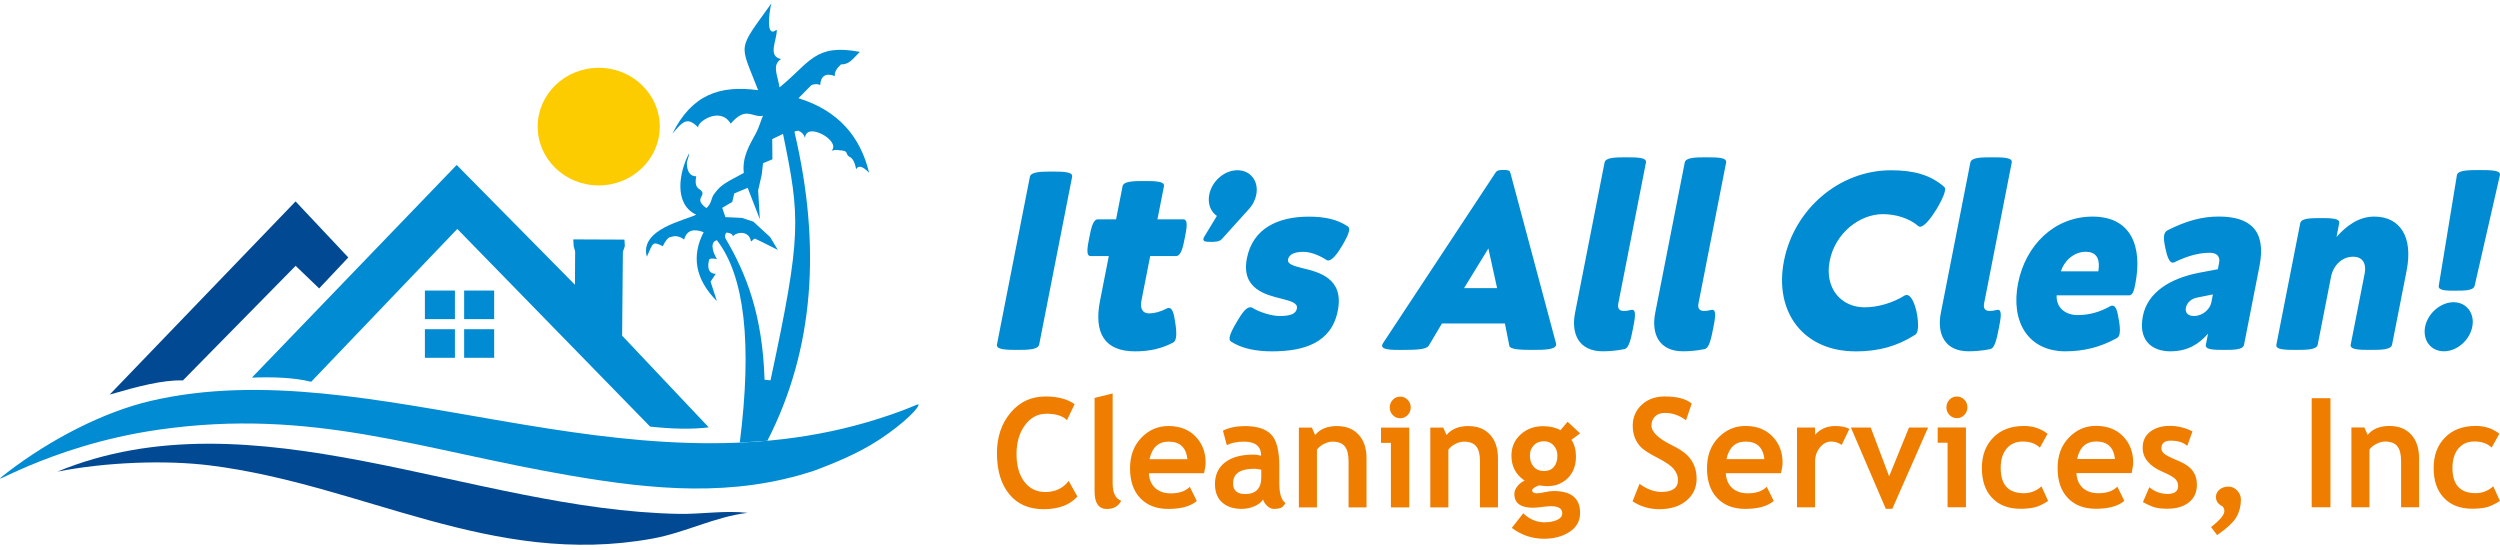
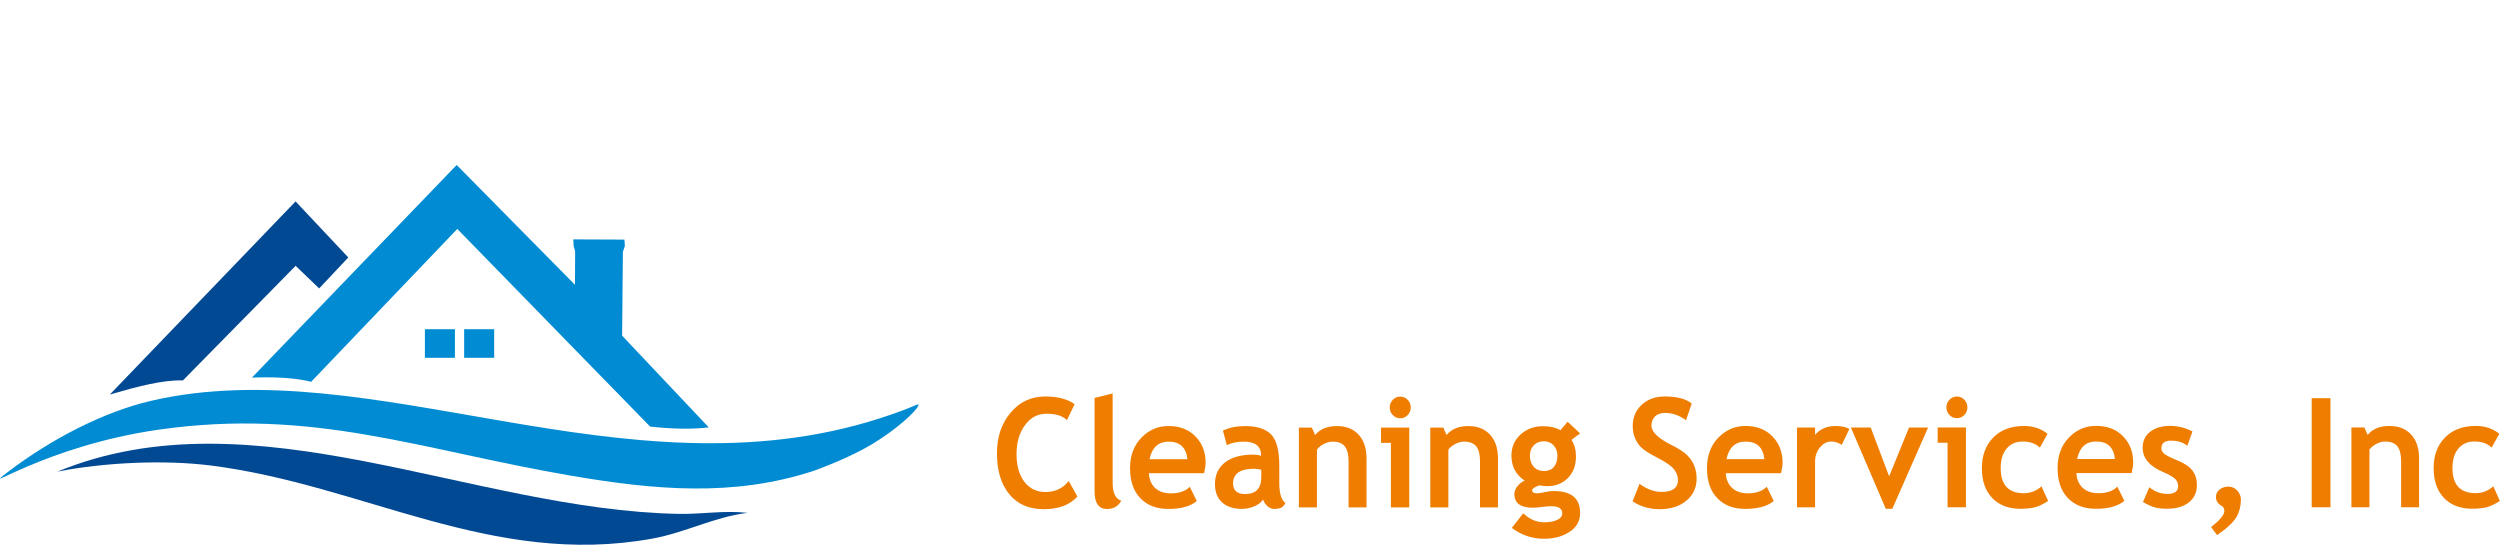
<svg xmlns="http://www.w3.org/2000/svg" width="473" height="104" viewBox="0 0 473 104" fill="none">
  <path fill-rule="evenodd" clip-rule="evenodd" d="M1.368 89.398C-4.35 93.77 8.365 84.395 30.025 81.294C59.265 77.109 79.502 85.124 108.026 89.998C123.586 92.657 138.716 94.124 154.066 89.043C155.536 88.482 160.586 86.66 164.824 84.139C169.464 81.382 173.263 77.896 173.712 76.813C174.065 75.966 173.511 76.912 166.218 79.226C118.087 94.538 70.319 66.179 28.612 75.829C19.61 77.916 9.597 83.096 1.368 89.388" fill="#008BD2" />
  <path fill-rule="evenodd" clip-rule="evenodd" d="M10.866 89.23C20.002 87.438 31.228 86.995 39.734 88.058C68.696 91.672 93.048 107.417 123.376 101.913C129.791 100.751 135.022 97.826 141.446 97.029C137.074 96.537 132.664 97.305 128.426 97.226C89.144 96.487 47.848 74.007 10.857 89.23" fill="#024994" />
-   <path fill-rule="evenodd" clip-rule="evenodd" d="M20.775 74.647C25.987 73.13 30.808 71.85 34.607 71.978L55.933 50.295L60.382 54.569L65.899 48.71L55.923 38.105L20.766 74.637L20.775 74.647Z" fill="#024994" />
+   <path fill-rule="evenodd" clip-rule="evenodd" d="M20.775 74.647C25.987 73.13 30.808 71.85 34.607 71.978L55.933 50.295L60.382 54.569L65.899 48.71L55.923 38.105L20.775 74.647Z" fill="#024994" />
  <path fill-rule="evenodd" clip-rule="evenodd" d="M123.022 80.713C127.127 81.156 130.869 81.254 134.096 80.86L117.705 63.51L117.848 47.647L118.221 46.563L118.144 45.333L108.465 45.293L108.541 46.583L108.818 47.578L108.78 53.88L86.404 31.212L47.657 71.447C51.37 71.299 55.637 71.407 58.873 72.234L86.518 43.314L123.003 80.713H123.022Z" fill="#008BD2" />
-   <path d="M86.07 54.973H80.39V60.379H86.07V54.973Z" fill="#008BD2" />
-   <path d="M93.496 54.973H87.817V60.379H93.496V54.973Z" fill="#008BD2" />
  <path d="M86.07 62.289H80.39V67.695H86.07V62.289Z" fill="#008BD2" />
  <path d="M93.496 62.289H87.817V67.695H93.496V62.289Z" fill="#008BD2" />
-   <path fill-rule="evenodd" clip-rule="evenodd" d="M113.276 12.828C119.653 12.828 124.827 17.811 124.827 23.955C124.827 30.099 119.653 35.082 113.276 35.082C106.899 35.082 101.725 30.099 101.725 23.955C101.725 17.811 106.899 12.828 113.276 12.828Z" fill="#FDCC00" />
-   <path fill-rule="evenodd" clip-rule="evenodd" d="M144.654 71.841L145.78 71.959C151.746 44.2 151.393 41.207 148.148 25.334L146.105 26.318L146.143 30.139L144.367 30.877L144.119 33.044L143.441 36.017L143.766 41.483L141.456 35.535L138.926 36.599L138.535 38.213L136.645 39.316L137.246 41.079L140.377 41.227L142.534 41.935L145.713 44.86L147.164 47.282C147.107 47.243 145.475 46.426 144.234 45.815C143.48 45.441 142.869 45.146 142.84 45.146C142.563 45.146 142.315 45.667 142.076 45.658C141.819 43.816 139.661 43.669 138.659 44.703C138.611 44.348 138.267 44.092 137.485 43.993C137.16 44.289 137.065 44.663 137.275 45.136C141.15 51.704 144.272 59.502 144.654 71.831M139.967 83.736C142.334 64.958 140.883 52.216 135.642 45.451C134.411 45.687 134.659 47.41 135.642 49.015C134.802 48.858 134.287 48.878 134.163 49.134C133.743 50.867 134.163 51.753 135.413 51.822L134.439 53.279C134.84 54.51 135.232 55.741 135.633 56.972C131.452 52.747 130.841 48.385 133.132 43.925C131.261 43.225 129.934 43.511 129.437 45.323C128.655 44.722 127.843 44.535 126.994 44.821C126.449 44.791 125.877 45.589 125.399 46.583C123.414 45.589 123.576 45.914 122.383 48.572C120.941 43.294 129.81 41.65 131.719 40.616C127.461 38.627 128.454 32.63 130.363 29.026C130.382 29.637 129.943 30.395 129.953 31.005C130.001 32.551 130.669 33.379 131.738 33.359C131.452 34.669 131.69 35.496 132.425 35.86C134.019 37.071 130.965 37.435 133.647 39.375C134.611 38.578 134.602 37.426 134.993 36.884C136.196 35.259 136.415 34.974 140.73 32.719C140.368 29.607 141.933 27.264 142.983 25.284C143.795 23.748 144.11 22.202 144.396 21.897C142.267 22.34 141.217 19.957 138.248 23.394C136.225 19.997 131.747 23.197 132.11 24.122C130.029 21.976 129.151 23.01 127.204 25.314C130.907 17.84 136.244 16.087 143.441 17.062C139.928 7.944 139.384 9.815 145.942 0.647C145.742 1.347 144.873 5.994 146.229 5.984C146.467 5.984 146.744 5.669 146.973 5.669C146.973 7.708 145.179 10.632 147.775 11.174C145.99 12.267 147.145 14.295 147.489 16.53C153.302 11.814 154.152 8.2 162.686 9.815C161.378 11.056 160.806 12.188 159.097 12.198C158.285 12.956 157.837 13.695 157.961 14.394C156.243 13.734 155.307 14.345 155.173 16.097C154.753 15.861 154.209 15.841 153.522 16.097L151.069 18.579C158.524 20.893 162.772 25.757 164.433 32.699C163.316 31.517 162.457 31.163 161.98 32.02C161.722 30.631 161.292 29.912 160.748 29.686C159.746 29.115 160.844 28.524 158.744 28.426C157.894 28.199 157.178 28.662 157.388 28.445C159.049 26.604 152.52 22.941 152.31 26.082C152.1 25.412 151.67 24.959 151.03 24.723C150.792 24.822 150.381 24.694 150.324 25.018C155.383 46.505 154.057 66.08 145.188 83.391L139.957 83.736H139.967Z" fill="#008BD2" />
-   <path d="M462.393 66.464C464.865 66.464 467.261 64.367 467.757 61.816C468.254 59.276 466.66 57.178 464.216 57.178C461.772 57.178 459.338 59.276 458.832 61.816C458.336 64.367 459.901 66.464 462.393 66.464ZM464.617 54.992C466.297 54.992 467.977 54.992 468.197 54.077L472.989 33.113C473.17 32.177 471.146 32.177 469.113 32.177C467.08 32.177 465.027 32.177 464.846 33.142L461.409 54.087C461.276 55.002 462.937 55.002 464.607 55.002L464.617 54.992ZM434.404 66.198C436.361 66.198 438.318 66.198 438.508 65.214L441.029 52.373C441.43 50.325 443.005 48.572 445.219 48.572C447.138 48.572 447.73 50.039 447.405 51.704L444.752 65.214C444.561 66.198 446.537 66.198 448.474 66.198C450.412 66.198 452.388 66.198 452.579 65.214L455.338 51.172C456.589 44.801 454.078 40.98 449.21 40.98C446.298 40.98 444.007 42.664 442.069 44.831L442.575 42.231C442.766 41.266 440.924 41.266 439.081 41.266C437.239 41.266 435.396 41.266 435.206 42.231L430.69 65.214C430.499 66.198 432.437 66.198 434.394 66.198H434.404ZM415.006 59.778C413.956 59.778 413.383 59.128 413.565 58.222C413.775 57.159 414.748 56.44 415.837 56.273L418.681 55.702L418.385 57.218C418.156 58.37 416.925 59.788 415.016 59.788L415.006 59.778ZM410.682 66.464C413.851 66.464 416.018 65.135 417.765 63.116L417.345 65.233C417.154 66.198 418.977 66.198 420.791 66.198C422.605 66.198 424.39 66.198 424.571 65.233L427.492 50.355C428.829 43.57 425.698 40.971 419.798 40.971C416.61 40.971 413.698 41.768 410.138 43.55C409.746 43.737 409.546 44.072 409.46 44.505C409.326 45.175 409.508 46.061 409.699 46.997C409.985 48.395 410.415 49.695 411.083 49.695C411.178 49.695 411.283 49.665 411.388 49.626C414.118 48.277 416.285 47.824 418.08 47.824C419.55 47.824 420.075 48.621 419.856 49.724L419.617 50.936L416.075 51.605C410.577 52.669 406.31 55.308 405.432 59.808C404.544 64.327 407.035 66.474 410.691 66.474L410.682 66.464ZM397.002 51.339H389.919C390.454 49.557 392.229 47.637 394.606 47.637C396.983 47.637 397.327 49.409 397.002 51.339ZM390.817 66.464C394.1 66.464 397.251 65.765 400.487 63.983C400.792 63.835 400.954 63.52 401.031 63.116C401.174 62.368 401.031 61.314 400.84 60.28C400.63 58.971 400.344 57.828 399.666 57.828C399.551 57.828 399.427 57.858 399.293 57.917C397.232 59.079 395.236 59.611 393.069 59.611C390.712 59.611 388.993 58.144 389.117 55.879H402.854C403.551 55.879 403.79 54.805 404 53.722C405.393 46.633 403.217 40.98 395.924 40.98C388.631 40.98 383.218 46.435 381.815 53.604C380.392 60.871 383.714 66.474 390.826 66.474L390.817 66.464ZM372.45 66.464C373.758 66.464 375.152 66.336 376.555 66.051C377.433 65.873 377.805 63.983 378.178 62.102C378.521 60.349 378.865 58.616 378.015 58.616C377.949 58.616 377.882 58.616 377.805 58.636C377.28 58.783 376.832 58.833 376.44 58.833C375.486 58.833 375.228 58.232 375.39 57.415L380.621 30.749C380.812 29.765 378.855 29.765 376.899 29.765C374.942 29.765 372.985 29.765 372.794 30.749L367.209 59.197C366.436 63.165 367.925 66.464 372.45 66.464ZM351.048 66.484C355.41 66.484 358.904 65.529 362.341 63.343C362.599 63.195 362.742 62.86 362.818 62.447C363.009 61.462 362.818 59.955 362.589 58.892C362.159 57.041 361.463 55.81 360.766 55.81C360.651 55.81 360.527 55.83 360.393 55.898C358.045 57.346 355.248 58.144 352.776 58.144C348.365 58.144 345.158 54.559 346.179 49.35C347.21 44.102 351.831 40.517 356.231 40.517C358.704 40.517 361.214 41.286 362.961 42.782C363.066 42.851 363.152 42.901 363.267 42.901C364.059 42.901 365.329 41.315 366.36 39.631C366.98 38.597 367.782 37.13 367.973 36.165C368.049 35.781 368.021 35.496 367.83 35.348C365.262 33.103 362.131 32.217 357.768 32.217C348.003 32.217 339.459 39.543 337.531 49.34C335.612 59.118 341.282 66.474 351.038 66.474L351.048 66.484ZM318.41 66.464C319.718 66.464 321.112 66.336 322.515 66.051C323.393 65.873 323.765 63.983 324.138 62.102C324.481 60.349 324.825 58.616 323.975 58.616C323.909 58.616 323.842 58.616 323.765 58.636C323.24 58.783 322.792 58.833 322.4 58.833C321.446 58.833 321.188 58.232 321.35 57.415L326.581 30.749C326.772 29.765 324.815 29.765 322.859 29.765C320.902 29.765 318.945 29.765 318.754 30.749L313.169 59.197C312.387 63.165 313.885 66.464 318.41 66.464ZM303.241 66.464C304.549 66.464 305.943 66.336 307.346 66.051C308.224 65.873 308.597 63.983 308.969 62.102C309.313 60.349 309.656 58.616 308.807 58.616C308.74 58.616 308.673 58.616 308.597 58.636C308.072 58.783 307.623 58.833 307.232 58.833C306.277 58.833 306.019 58.232 306.182 57.415L311.413 30.749C311.604 29.765 309.647 29.765 307.69 29.765C305.733 29.765 303.776 29.765 303.585 30.749L298.001 59.197C297.218 63.165 298.717 66.464 303.241 66.464ZM281.601 47.007L283.252 54.51H277L281.601 47.007ZM265.344 66.198C267.606 66.198 269.84 66.179 270.317 65.41L272.818 61.196H284.732L285.562 65.41C285.715 66.179 287.949 66.198 290.211 66.198C292.216 66.198 294.249 66.149 294.411 65.282C294.431 65.184 294.44 65.066 294.392 64.948L285.744 32.63C285.61 32.157 285.037 32.157 284.464 32.157C283.892 32.157 283.3 32.157 282.975 32.63L261.669 64.928C261.573 65.076 261.525 65.194 261.506 65.292C261.325 66.208 263.33 66.208 265.334 66.208L265.344 66.198ZM240.648 66.474C246.662 66.474 251.932 64.908 253.115 58.754C254.318 52.649 249.517 51.467 246.395 50.729C244.782 50.315 243.522 49.98 243.693 49.084C243.865 48.198 244.81 47.647 246.557 47.647C248.066 47.647 249.707 48.365 250.968 49.183C251.063 49.262 251.178 49.281 251.302 49.281C252.065 49.281 253.077 47.932 253.917 46.514C254.547 45.431 255.101 44.417 255.235 43.728C255.321 43.294 255.254 43.009 255.015 42.841C252.972 41.473 250.557 40.99 247.626 40.99C241.698 40.99 237.011 43.275 235.913 48.878C234.768 54.717 239.57 55.8 242.605 56.548C244.228 56.972 245.574 57.336 245.374 58.37C245.192 59.305 244.343 59.788 242.137 59.788C240.581 59.788 238.31 59.089 236.944 58.232C236.811 58.163 236.677 58.134 236.543 58.134C235.751 58.134 234.902 59.355 234.023 60.871C233.365 61.984 232.811 62.988 232.668 63.707C232.582 64.13 232.639 64.445 232.906 64.623C234.978 65.972 237.689 66.474 240.648 66.474ZM228.916 45.766C229.775 45.766 230.644 45.766 231.14 45.264L236.228 39.631C236.964 38.863 237.479 37.879 237.689 36.815C238.185 34.275 236.591 32.207 234.119 32.207C231.646 32.207 229.289 34.275 228.792 36.815C228.458 38.519 229.04 40.045 230.234 40.852L227.895 44.703C227.761 44.899 227.704 45.067 227.685 45.185C227.58 45.736 228.277 45.756 228.926 45.756L228.916 45.766ZM214.731 66.474C217.413 66.474 219.666 66.011 221.957 64.81C222.244 64.672 222.396 64.337 222.482 63.924C222.654 63.057 222.482 61.777 222.329 60.891C222.119 59.473 221.852 58.262 221.146 58.262C221.022 58.262 220.898 58.291 220.773 58.36C219.599 58.98 218.397 59.296 217.442 59.296C215.981 59.296 215.714 58.124 215.953 56.903L217.614 48.454H222.482C223.485 48.454 223.828 46.701 224.172 44.968C224.516 43.216 224.859 41.492 223.857 41.492H218.988L220.22 35.24C220.411 34.255 218.454 34.255 216.497 34.255C214.54 34.255 212.583 34.255 212.392 35.24L211.161 41.492H207.734C206.779 41.492 206.435 43.225 206.092 44.968C205.748 46.701 205.404 48.454 206.359 48.454H209.786L208.125 56.903C206.922 63.008 208.994 66.474 214.731 66.474ZM192.431 66.198C194.436 66.198 196.422 66.179 196.613 65.184L202.846 33.447C203.037 32.483 201.061 32.463 199.056 32.463C197.052 32.463 195.037 32.483 194.856 33.447L188.623 65.184C188.432 66.169 190.408 66.198 192.431 66.198Z" fill="#008BD2" />
  <path d="M472.884 82.052L471.423 84.681C470.621 83.913 469.552 83.529 468.197 83.529C466.841 83.529 465.887 83.972 465.132 84.858C464.378 85.744 464.006 86.975 464.006 88.551C464.006 91.722 465.467 93.307 468.388 93.307C469.648 93.307 470.765 92.874 471.729 92.007L472.979 94.774C471.986 95.414 471.118 95.828 470.373 95.995C469.629 96.162 468.75 96.251 467.748 96.251C465.486 96.251 463.701 95.572 462.402 94.213C461.094 92.854 460.445 90.963 460.445 88.551C460.445 86.138 461.161 84.248 462.593 82.781C464.016 81.313 465.972 80.585 468.435 80.585C470.135 80.585 471.614 81.077 472.874 82.062M454.288 95.975V87.241C454.288 85.951 454.05 85.016 453.572 84.425C453.095 83.834 452.322 83.539 451.233 83.539C450.737 83.539 450.202 83.686 449.63 83.972C449.057 84.257 448.618 84.622 448.303 85.055V95.975H444.885V80.88H447.339L447.959 82.288C448.885 81.156 450.26 80.594 452.064 80.594C453.868 80.594 455.176 81.136 456.178 82.209C457.181 83.283 457.687 84.789 457.687 86.709V95.975H454.269H454.288ZM437.373 95.975V75.336H440.924V95.975H437.373ZM419.493 101.253L418.328 99.717C420.008 98.427 420.848 97.413 420.848 96.684C420.848 96.409 420.753 96.123 420.562 95.847C419.693 95.424 419.254 94.813 419.254 94.026C419.254 93.464 419.483 92.992 419.942 92.627C420.39 92.253 420.953 92.066 421.631 92.066C422.261 92.066 422.805 92.312 423.273 92.805C423.741 93.297 423.98 93.868 423.98 94.518C423.98 95.71 423.712 96.802 423.159 97.777C422.614 98.762 421.393 99.914 419.483 101.243L419.493 101.253ZM405.441 95.001L406.654 92.184C407.675 93.031 408.83 93.454 410.109 93.454C411.388 93.454 412.104 92.962 412.104 91.987C412.104 91.406 411.904 90.934 411.503 90.569C411.102 90.205 410.329 89.762 409.174 89.27C406.654 88.186 405.393 86.67 405.393 84.72C405.393 83.411 405.871 82.397 406.835 81.668C407.799 80.939 409.031 80.575 410.529 80.575C412.028 80.575 413.479 80.929 414.815 81.628L413.832 84.356C413.088 83.706 412.047 83.371 410.72 83.371C409.527 83.371 408.935 83.864 408.935 84.838C408.935 85.232 409.136 85.577 409.527 85.892C409.918 86.197 410.758 86.621 412.038 87.143C413.326 87.665 414.252 88.295 414.815 89.033C415.379 89.782 415.655 90.678 415.655 91.731C415.655 93.139 415.15 94.242 414.147 95.04C413.145 95.847 411.78 96.251 410.052 96.251C409.078 96.251 408.295 96.172 407.713 96.005C407.121 95.838 406.367 95.503 405.451 94.991L405.441 95.001ZM392.993 86.847H400.153C399.914 84.632 398.73 83.529 396.611 83.529C394.664 83.529 393.461 84.632 392.984 86.847H392.993ZM403.312 89.506H392.86C392.926 90.707 393.327 91.643 394.062 92.312C394.797 92.982 395.79 93.317 397.041 93.317C398.606 93.317 399.79 92.903 400.601 92.076L401.928 94.764C400.725 95.769 398.931 96.261 396.544 96.261C394.311 96.261 392.554 95.591 391.246 94.232C389.948 92.883 389.299 91.003 389.299 88.58C389.299 86.158 390.015 84.267 391.437 82.79C392.86 81.313 394.568 80.575 396.563 80.575C398.683 80.575 400.391 81.225 401.671 82.534C402.95 83.844 403.599 85.508 403.599 87.527C403.599 87.96 403.503 88.61 403.312 89.486V89.506ZM387.409 82.062L385.948 84.691C385.146 83.923 384.077 83.539 382.722 83.539C381.366 83.539 380.412 83.982 379.657 84.868C378.903 85.754 378.531 86.985 378.531 88.561C378.531 91.731 379.992 93.317 382.913 93.317C384.173 93.317 385.29 92.883 386.254 92.017L387.504 94.784C386.511 95.424 385.643 95.838 384.898 96.005C384.154 96.172 383.275 96.261 382.273 96.261C380.011 96.261 378.226 95.582 376.927 94.223C375.619 92.864 374.97 90.973 374.97 88.561C374.97 86.148 375.686 84.257 377.118 82.79C378.541 81.323 380.497 80.594 382.96 80.594C384.66 80.594 386.139 81.087 387.399 82.072L387.409 82.062ZM368.479 95.975V83.765H366.608V80.88H371.954V95.975H368.479ZM370.245 75.021C370.799 75.021 371.266 75.228 371.648 75.622C372.04 76.025 372.231 76.498 372.231 77.069C372.231 77.64 372.03 78.123 371.648 78.517C371.257 78.921 370.799 79.117 370.245 79.117C369.691 79.117 369.224 78.911 368.842 78.517C368.45 78.113 368.259 77.631 368.259 77.069C368.259 76.508 368.46 76.025 368.842 75.622C369.233 75.218 369.701 75.021 370.245 75.021ZM358.026 96.271H356.795L350.189 80.89H353.94L357.425 90.126L361.186 80.89H364.794L358.026 96.271ZM348.452 84.179C347.841 83.755 347.172 83.539 346.447 83.539C345.655 83.539 344.948 83.913 344.337 84.651C343.717 85.39 343.411 86.306 343.411 87.379V95.985H339.994V80.89H343.411V82.278C344.366 81.166 345.645 80.604 347.23 80.604C348.394 80.604 349.282 80.791 349.903 81.156L348.452 84.179ZM326.658 86.867H333.817C333.579 84.651 332.395 83.549 330.276 83.549C328.329 83.549 327.126 84.651 326.648 86.867H326.658ZM336.977 89.526H326.524C326.591 90.727 326.992 91.662 327.727 92.332C328.462 93.002 329.455 93.336 330.705 93.336C332.271 93.336 333.455 92.923 334.266 92.096L335.593 94.784C334.39 95.788 332.596 96.281 330.209 96.281C327.975 96.281 326.219 95.611 324.911 94.252C323.613 92.903 322.964 91.022 322.964 88.6C322.964 86.178 323.68 84.287 325.102 82.81C326.534 81.333 328.233 80.594 330.228 80.594C332.347 80.594 334.056 81.244 335.335 82.554C336.614 83.864 337.264 85.528 337.264 87.546C337.264 87.98 337.168 88.629 336.977 89.506V89.526ZM308.883 94.843L310.201 91.544C311.604 92.568 312.988 93.07 314.344 93.07C316.434 93.07 317.475 92.322 317.475 90.816C317.475 90.116 317.227 89.447 316.73 88.807C316.243 88.167 315.222 87.458 313.685 86.66C312.148 85.872 311.108 85.213 310.573 84.71C310.038 84.198 309.628 83.588 309.342 82.889C309.055 82.18 308.912 81.402 308.912 80.555C308.912 78.96 309.485 77.631 310.611 76.587C311.747 75.533 313.198 75.011 314.974 75.011C317.284 75.011 318.993 75.454 320.071 76.35L318.993 79.511C317.742 78.586 316.425 78.123 315.04 78.123C314.22 78.123 313.589 78.34 313.131 78.793C312.683 79.236 312.454 79.817 312.454 80.525C312.454 81.707 313.723 82.938 316.272 84.208C317.618 84.878 318.582 85.508 319.174 86.079C319.766 86.65 320.214 87.31 320.529 88.058C320.844 88.817 320.997 89.663 320.997 90.589C320.997 92.263 320.358 93.632 319.078 94.715C317.799 95.798 316.091 96.34 313.943 96.34C312.072 96.34 310.392 95.838 308.883 94.843ZM289.457 86.188C289.457 87.074 289.696 87.783 290.183 88.314C290.66 88.846 291.309 89.122 292.121 89.122C292.932 89.122 293.562 88.866 294.001 88.334C294.44 87.812 294.66 87.093 294.66 86.188C294.66 85.439 294.421 84.799 293.953 84.277C293.486 83.755 292.875 83.49 292.121 83.49C291.328 83.49 290.689 83.736 290.202 84.248C289.705 84.75 289.457 85.4 289.457 86.188ZM286.04 99.865L288.197 97.118C289.39 98.25 290.717 98.821 292.187 98.821C293.171 98.821 293.982 98.663 294.622 98.368C295.261 98.063 295.576 97.649 295.576 97.118C295.576 96.222 294.87 95.769 293.457 95.769C293.066 95.769 292.502 95.818 291.748 95.916C290.994 96.015 290.421 96.064 290.039 96.064C287.691 96.064 286.517 95.197 286.517 93.454C286.517 92.962 286.717 92.47 287.099 91.987C287.491 91.505 287.939 91.15 288.464 90.934C286.794 89.821 285.963 88.246 285.963 86.207C285.963 84.592 286.536 83.263 287.691 82.209C288.846 81.156 290.259 80.634 291.939 80.634C293.256 80.634 294.354 80.89 295.242 81.392L296.588 79.797L298.955 81.993L297.323 83.214C297.886 84.09 298.173 85.134 298.173 86.335C298.173 88.049 297.667 89.417 296.645 90.441C295.624 91.466 294.345 91.978 292.789 91.978C292.541 91.978 292.216 91.958 291.805 91.909L291.242 91.83C291.185 91.83 290.937 91.928 290.517 92.135C290.097 92.342 289.887 92.549 289.887 92.765C289.887 93.149 290.202 93.336 290.832 93.336C291.118 93.336 291.595 93.267 292.254 93.12C292.922 92.972 293.486 92.903 293.963 92.903C297.285 92.903 298.955 94.282 298.955 97.039C298.955 98.565 298.287 99.766 296.96 100.633C295.624 101.499 294.02 101.933 292.14 101.933C289.896 101.933 287.863 101.253 286.049 99.885L286.04 99.865ZM280.016 95.995V87.261C280.016 85.971 279.778 85.035 279.3 84.445C278.823 83.854 278.05 83.558 276.961 83.558C276.465 83.558 275.93 83.706 275.358 83.992C274.785 84.277 274.346 84.642 274.031 85.075V95.995H270.613V80.9H273.067L273.687 82.308C274.613 81.175 275.988 80.614 277.792 80.614C279.596 80.614 280.904 81.156 281.906 82.229C282.909 83.302 283.415 84.809 283.415 86.729V95.995H279.997H280.016ZM263.158 95.995V83.785H261.287V80.9H266.633V95.995H263.167H263.158ZM264.924 75.041C265.478 75.041 265.936 75.248 266.327 75.641C266.719 76.045 266.91 76.518 266.91 77.089C266.91 77.66 266.709 78.143 266.327 78.537C265.936 78.94 265.478 79.137 264.924 79.137C264.37 79.137 263.902 78.93 263.521 78.537C263.129 78.133 262.938 77.65 262.938 77.089C262.938 76.528 263.139 76.045 263.521 75.641C263.912 75.238 264.38 75.041 264.924 75.041ZM255.149 95.995V87.261C255.149 85.971 254.91 85.035 254.433 84.445C253.956 83.854 253.182 83.558 252.094 83.558C251.598 83.558 251.063 83.706 250.49 83.992C249.918 84.277 249.478 84.642 249.163 85.075V95.995H245.746V80.9H248.199L248.82 82.308C249.746 81.175 251.12 80.614 252.925 80.614C254.729 80.614 256.037 81.156 257.039 82.229C258.041 83.302 258.547 84.809 258.547 86.729V95.995H255.13H255.149ZM238.644 88.866C238.061 88.748 237.622 88.689 237.336 88.689C234.644 88.689 233.298 89.604 233.298 91.436C233.298 92.795 234.062 93.474 235.57 93.474C237.622 93.474 238.634 92.411 238.634 90.274V88.856L238.644 88.866ZM238.978 94.489C238.672 95.01 238.128 95.444 237.355 95.778C236.582 96.113 235.78 96.281 234.94 96.281C233.365 96.281 232.124 95.867 231.227 95.06C230.329 94.242 229.871 93.09 229.871 91.594C229.871 89.841 230.501 88.472 231.771 87.487C233.04 86.503 234.844 86.01 237.183 86.01C237.584 86.01 238.052 86.079 238.606 86.217C238.606 84.445 237.517 83.558 235.341 83.558C234.062 83.558 232.983 83.775 232.114 84.218L231.379 81.481C232.553 80.9 233.957 80.614 235.579 80.614C237.813 80.614 239.446 81.136 240.486 82.19C241.527 83.233 242.042 85.222 242.042 88.147V91.377C242.042 93.386 242.434 94.656 243.216 95.168C242.93 95.68 242.615 95.995 242.271 96.113C241.928 96.231 241.527 96.29 241.078 96.29C240.582 96.29 240.142 96.103 239.751 95.719C239.36 95.345 239.092 94.932 238.959 94.489H238.978ZM217.499 86.877H224.659C224.42 84.661 223.236 83.558 221.117 83.558C219.17 83.558 217.967 84.661 217.49 86.877H217.499ZM227.819 89.535H217.366C217.433 90.737 217.833 91.672 218.568 92.342C219.304 93.011 220.296 93.346 221.547 93.346C223.112 93.346 224.296 92.933 225.108 92.106L226.434 94.794C225.232 95.798 223.437 96.29 221.05 96.29C218.817 96.29 217.06 95.621 215.752 94.262C214.454 92.913 213.805 91.032 213.805 88.61C213.805 86.188 214.521 84.297 215.943 82.82C217.375 81.343 219.074 80.604 221.07 80.604C223.189 80.604 224.897 81.254 226.177 82.564C227.456 83.874 228.105 85.538 228.105 87.556C228.105 87.99 228.009 88.639 227.819 89.516V89.535ZM207.094 75.287L210.512 74.44V91.406C210.512 93.267 211.056 94.37 212.134 94.735C211.609 95.778 210.703 96.3 209.423 96.3C207.867 96.3 207.094 95.188 207.094 92.972V75.297V75.287ZM203.324 76.459L201.863 79.492C201.071 78.684 199.791 78.28 198.035 78.28C196.279 78.28 194.999 78.999 193.93 80.437C192.861 81.875 192.327 83.696 192.327 85.902C192.327 88.108 192.823 89.86 193.806 91.15C194.799 92.44 196.116 93.09 197.768 93.09C199.658 93.09 201.128 92.391 202.197 90.993L203.849 93.947C202.398 95.542 200.278 96.34 197.472 96.34C194.665 96.34 192.498 95.394 190.952 93.494C189.396 91.603 188.623 89.014 188.623 85.735C188.623 82.682 189.482 80.132 191.2 78.084C192.918 76.035 195.114 75.011 197.796 75.011C200.097 75.011 201.93 75.494 203.304 76.459H203.324Z" fill="#EF7D00" />
</svg>